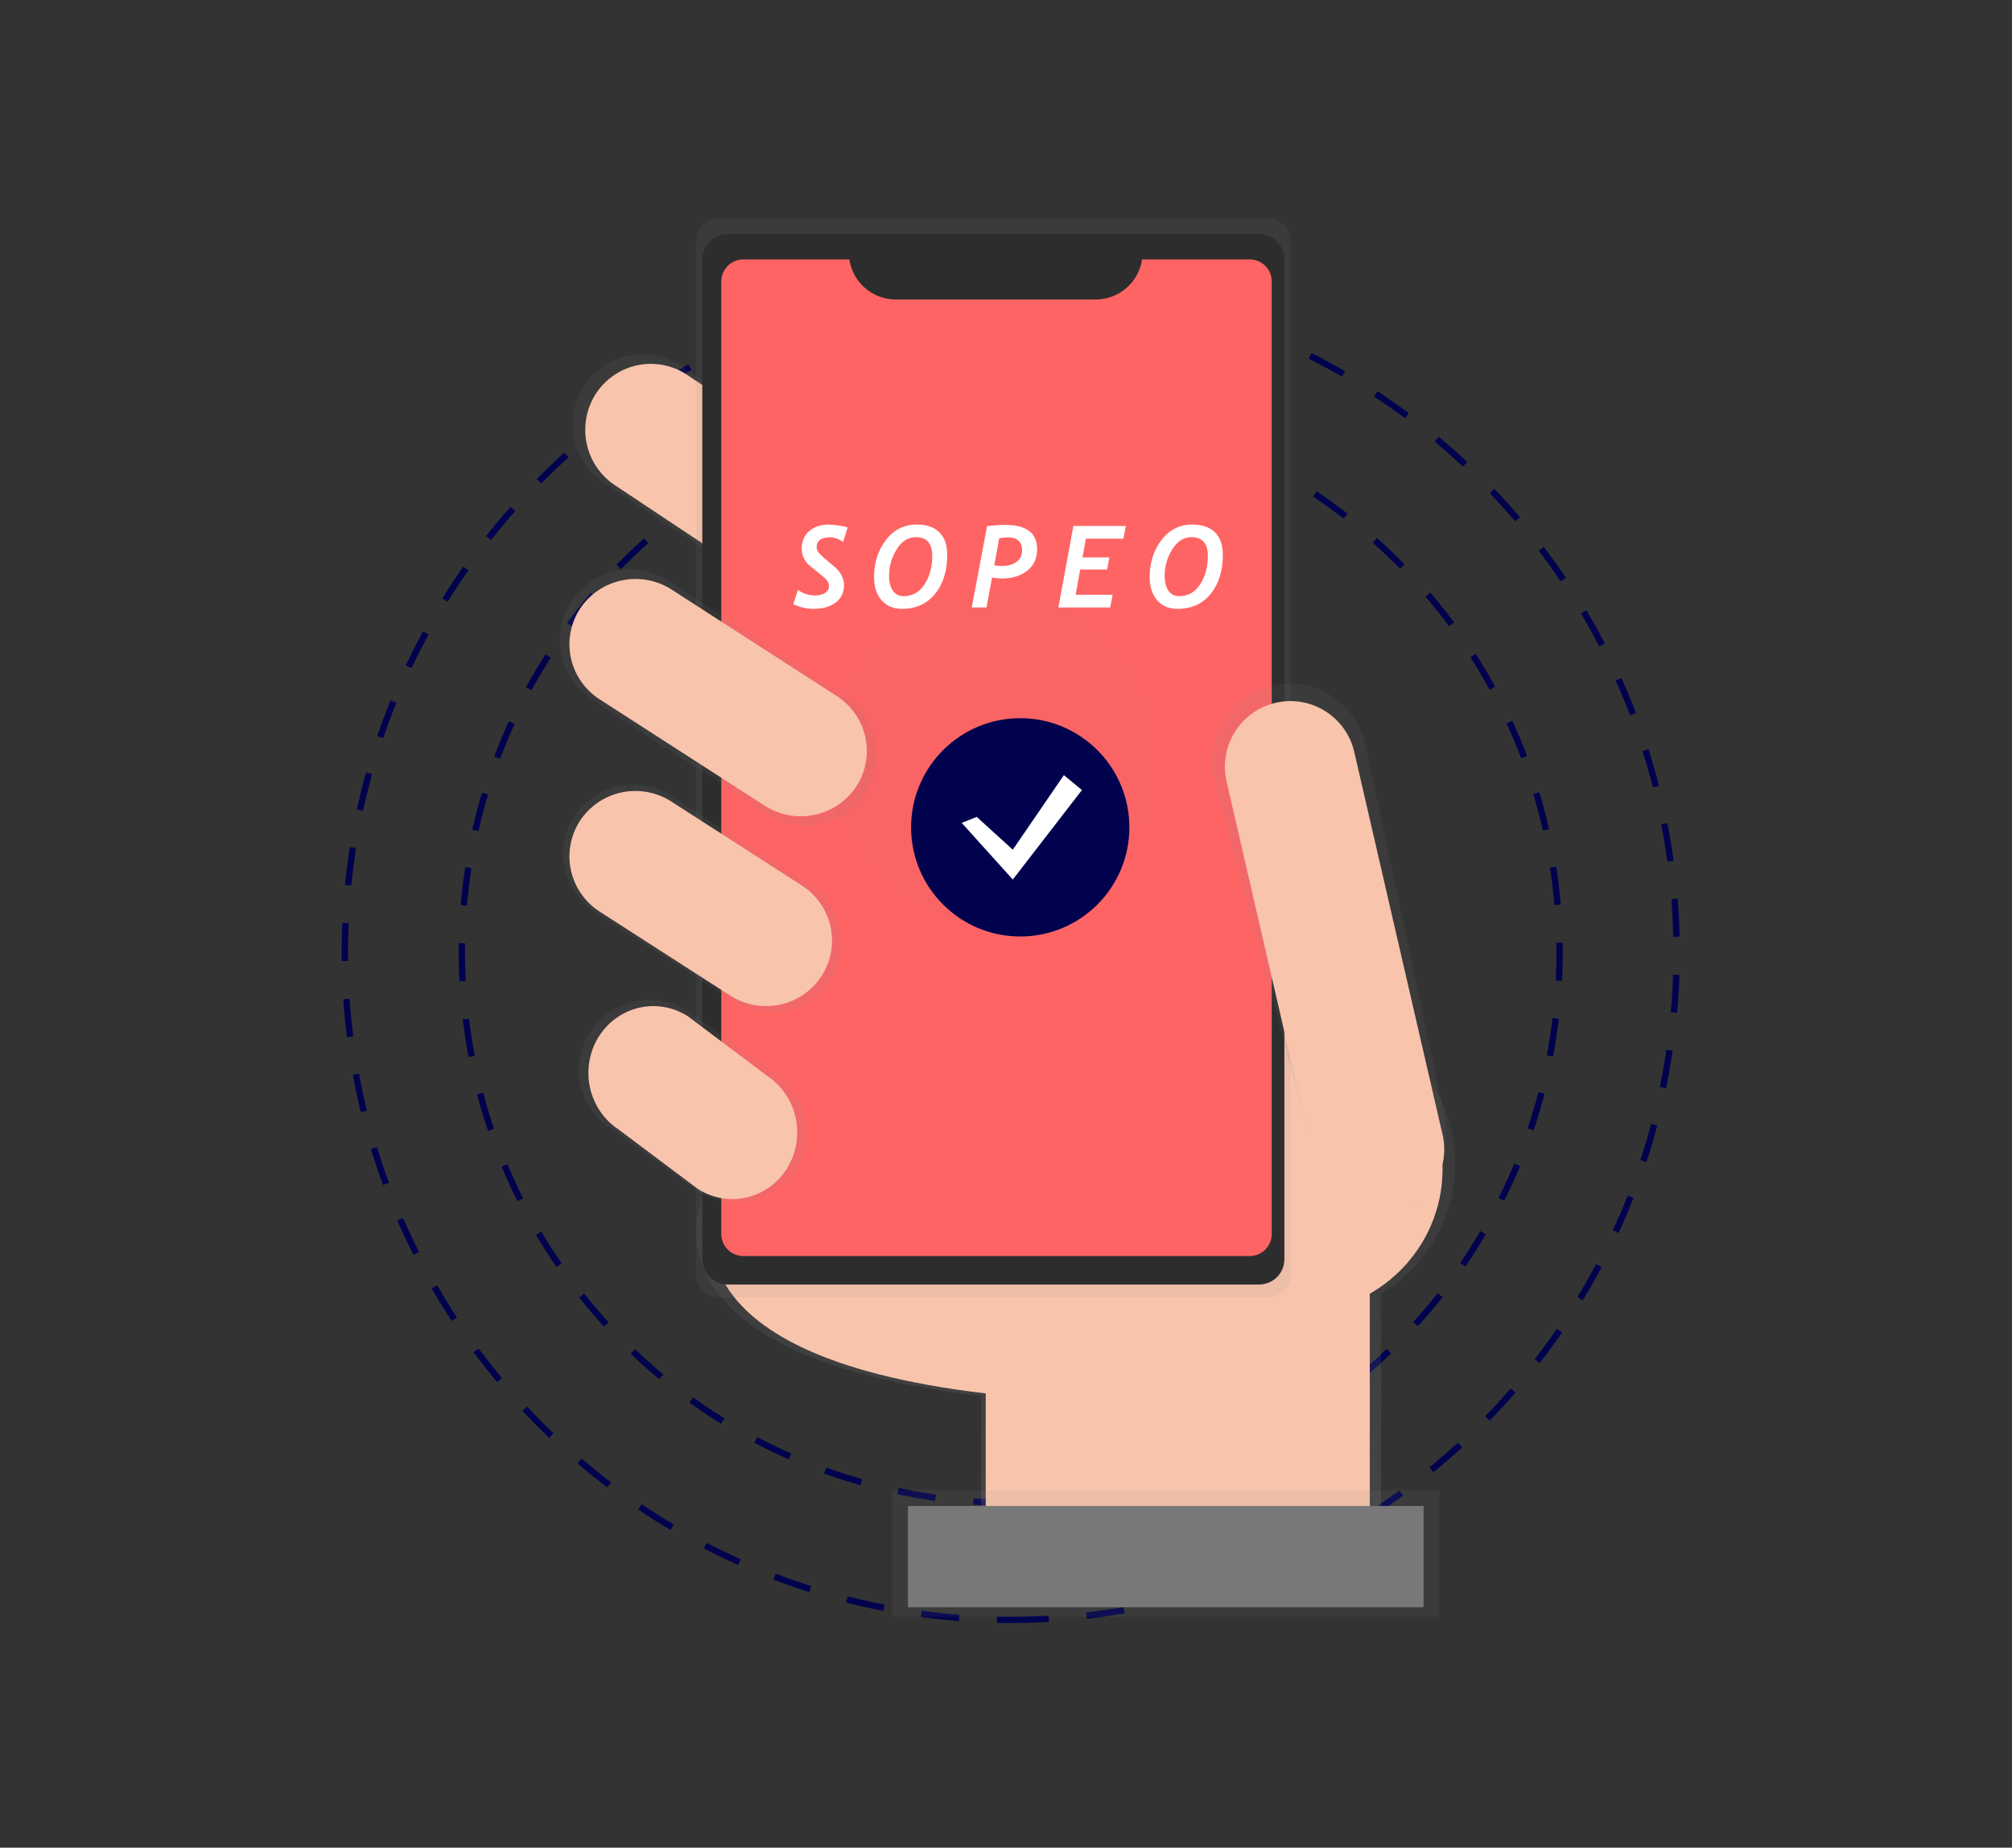
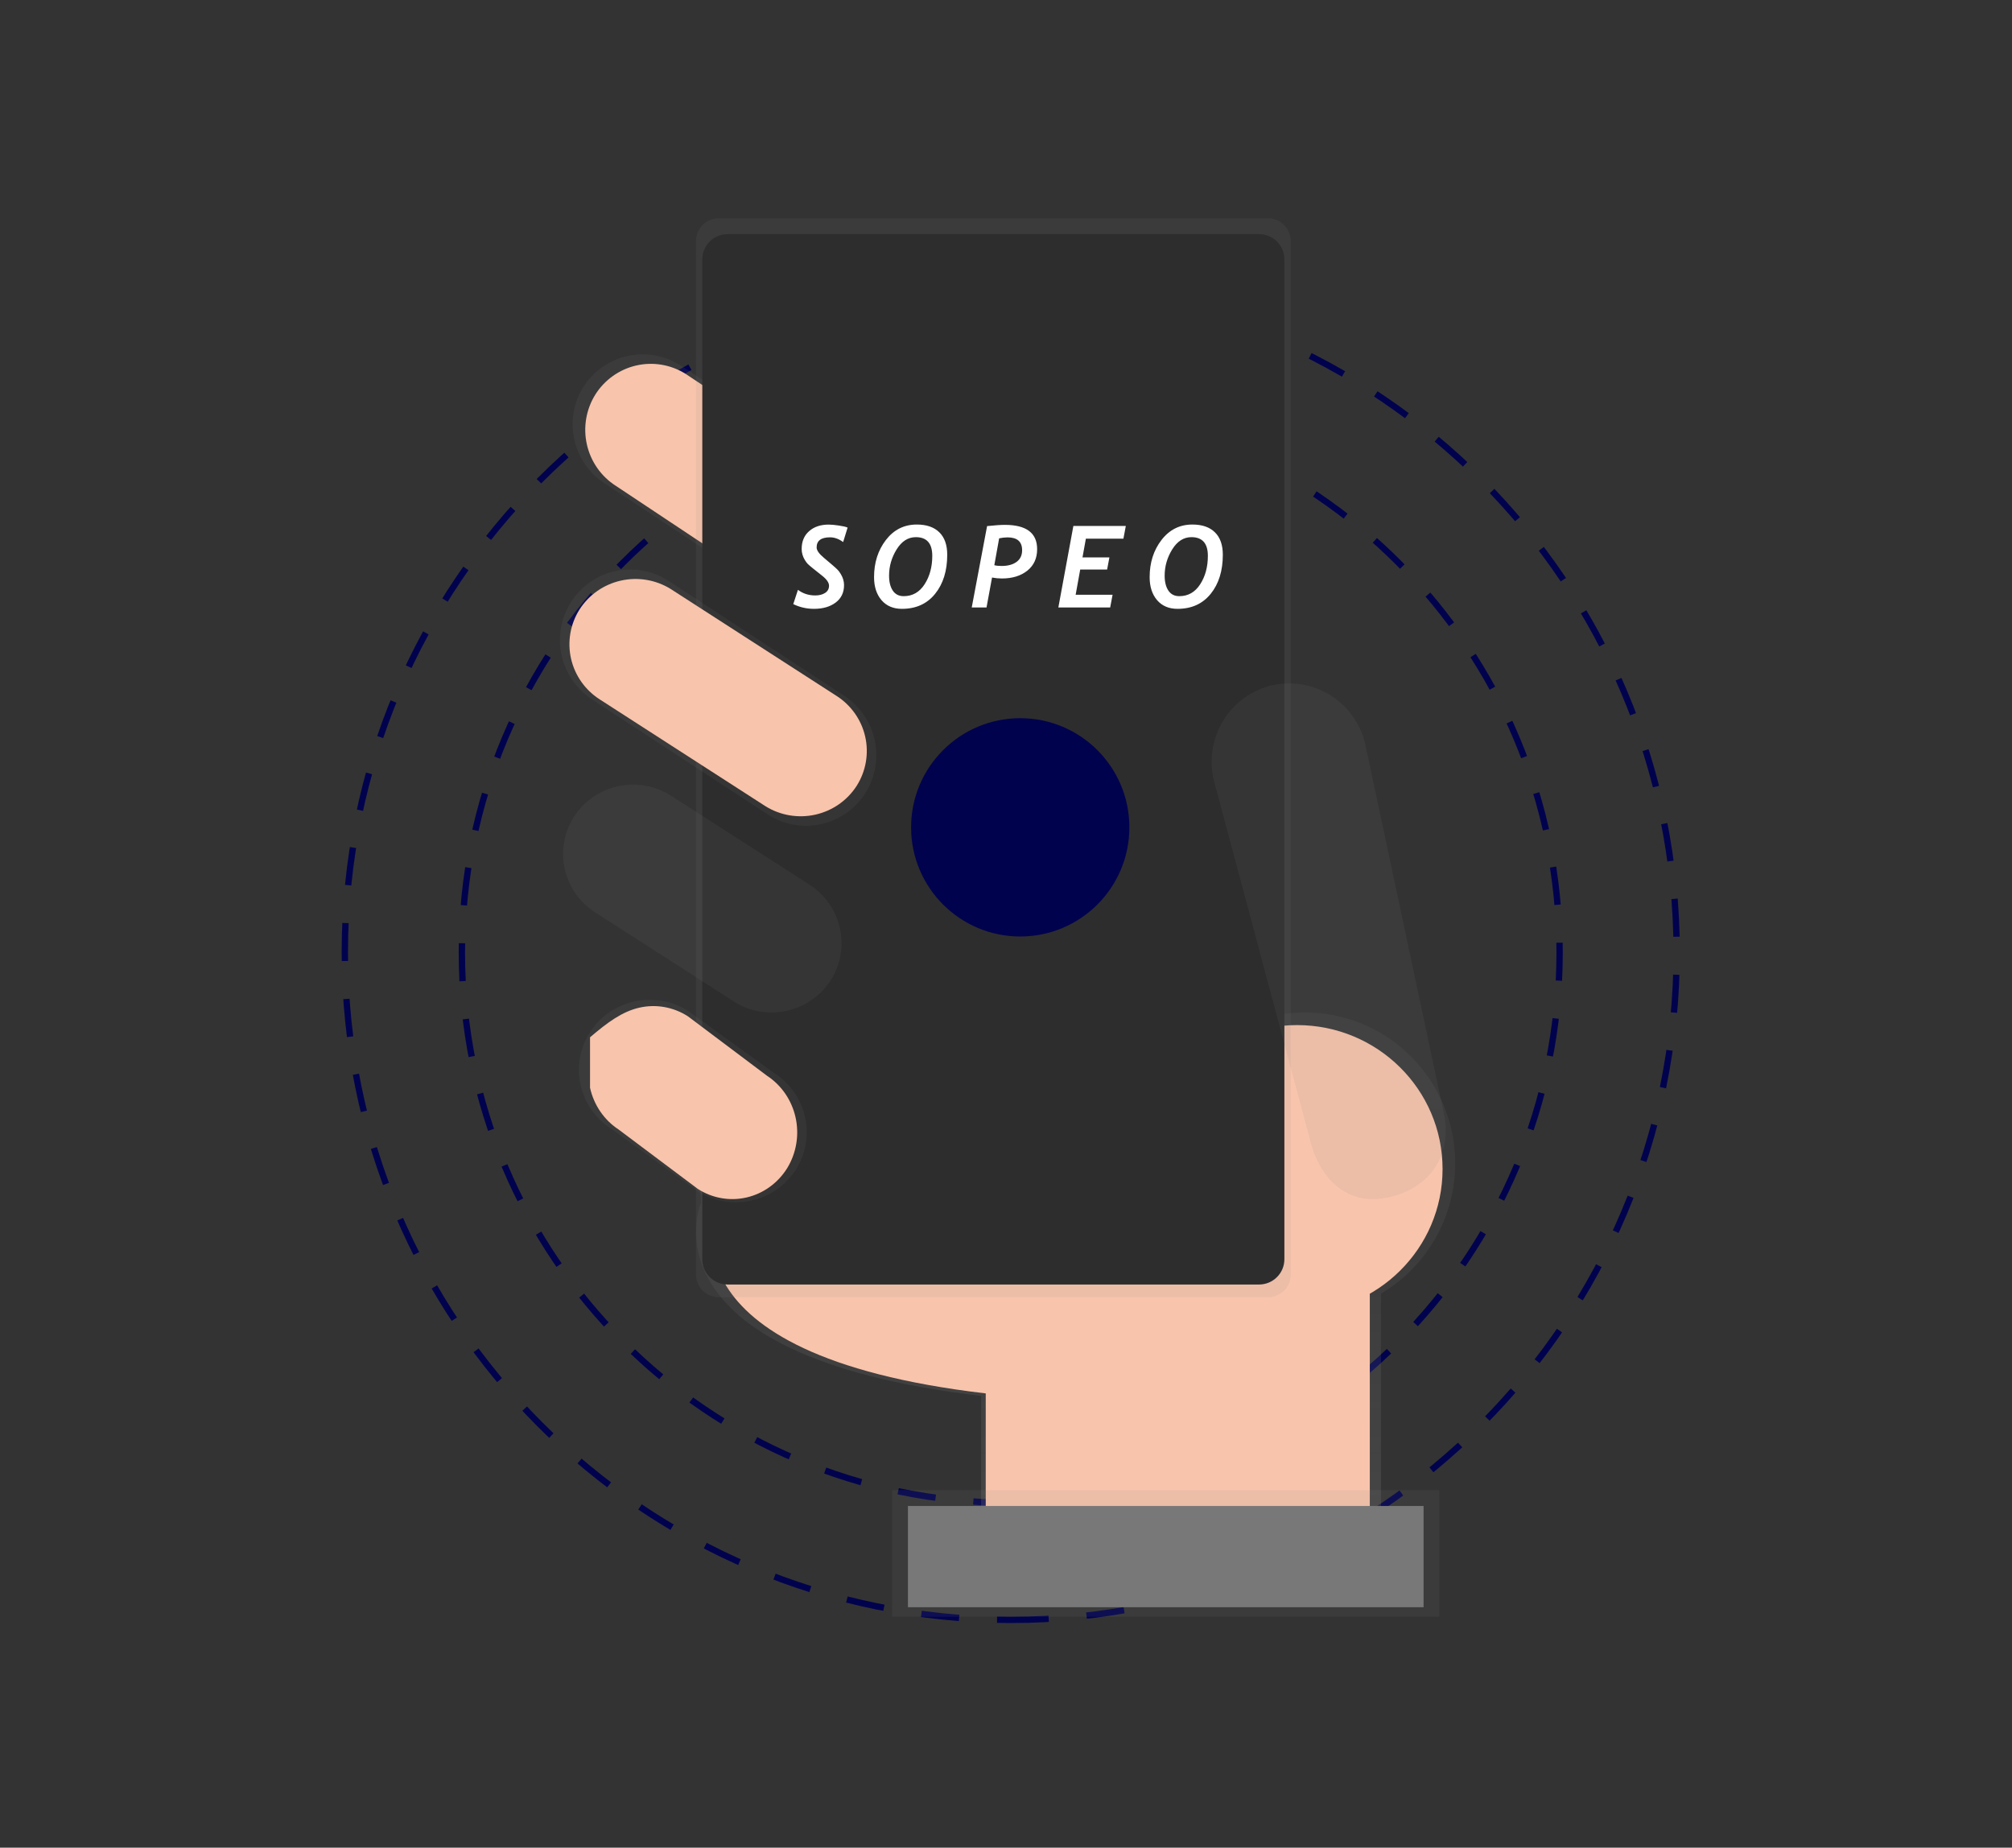
<svg xmlns="http://www.w3.org/2000/svg" width="636" height="584" viewBox="0 0 636 584" fill="none">
  <rect x="0" y="0" width="636" height="584" fill="#333333" stroke="none" />
  <path d="M319.5 475C415.321 475 493 397.098 493 301C493 204.902 415.321 127 319.5 127C223.679 127 146 204.902 146 301C146 397.098 223.679 475 319.5 475Z" stroke="#01024E" stroke-width="2" stroke-miterlimit="10" stroke-dasharray="12 12" />
  <path d="M319.5 512C435.756 512 530 417.532 530 301C530 184.468 435.756 90 319.5 90C203.244 90 109 184.468 109 301C109 417.532 203.244 512 319.5 512Z" stroke="#01024E" stroke-width="2" stroke-miterlimit="10" stroke-dasharray="12 12" />
  <path d="M460 367.749C460.003 355.86 455.594 344.398 447.637 335.605C439.679 326.813 428.745 321.323 416.975 320.21C405.205 319.097 393.445 322.441 383.997 329.587C374.549 336.734 368.093 347.168 365.892 358.85L220 354.87L221.602 380.076C221.602 380.076 200.798 428.349 310.134 441.21V490H436.531V408.88C443.669 404.676 449.59 398.669 453.707 391.454C457.824 384.24 459.993 376.068 460 367.749V367.749Z" fill="url(#paint0_linear)" />
  <path d="M226.559 382.059C226.559 382.059 206.58 428.127 311.594 440.417V487H433V363.635L225 358L226.559 382.059Z" fill="#F8C4AC" />
  <path d="M286.623 188.661C283.479 193.626 278.5 197.144 272.773 198.447C267.047 199.749 261.038 198.73 256.059 195.613L191.329 152.919C186.369 149.773 182.854 144.789 181.553 139.058C180.251 133.326 181.269 127.311 184.384 122.328V122.328C187.527 117.37 192.502 113.856 198.223 112.554C203.944 111.252 209.947 112.266 214.924 115.377L279.654 158.07C284.618 161.213 288.138 166.195 289.444 171.927C290.75 177.659 289.735 183.675 286.623 188.661V188.661Z" fill="url(#paint1_linear)" />
  <path d="M283.827 187.26C280.887 191.938 276.229 195.252 270.872 196.479C265.515 197.706 259.894 196.746 255.237 193.809L194.663 153.558C190.022 150.594 186.734 145.899 185.517 140.5C184.3 135.1 185.252 129.434 188.165 124.74V124.74C191.106 120.062 195.764 116.748 201.121 115.521C206.478 114.294 212.099 115.254 216.756 118.191L277.318 158.418C281.967 161.381 285.262 166.079 286.482 171.484C287.702 176.89 286.747 182.563 283.827 187.26V187.26Z" fill="#F8C4AC" />
  <path d="M410 415C435.405 415 456 394.629 456 369.5C456 344.371 435.405 324 410 324C384.595 324 364 344.371 364 369.5C364 394.629 384.595 415 410 415Z" fill="#F8C4AC" />
  <path d="M400.857 69H227.143C223.198 69 220 72.214 220 76.178V402.822C220 406.786 223.198 410 227.143 410H400.857C404.802 410 408 406.786 408 402.822V76.178C408 72.214 404.802 69 400.857 69Z" fill="url(#paint2_linear)" />
  <path d="M397.999 74H230.001C225.582 74 222 77.581 222 81.998V398.003C222 402.419 225.582 406 230.001 406H397.999C402.418 406 406 402.419 406 398.003V81.998C406 77.581 402.418 74 397.999 74Z" fill="#2D2D2D" />
-   <path d="M361.018 82C360.488 85.517 358.721 88.728 356.036 91.051C353.351 93.375 349.925 94.658 346.379 94.668H283.113C279.568 94.657 276.144 93.373 273.46 91.049C270.776 88.726 269.009 85.516 268.48 82H234.961C234.047 81.999 233.142 82.179 232.297 82.529C231.453 82.879 230.686 83.393 230.039 84.041C229.393 84.689 228.88 85.458 228.53 86.305C228.18 87.151 228 88.059 228 88.975V390.019C227.999 390.935 228.179 391.843 228.528 392.69C228.877 393.537 229.389 394.306 230.035 394.955C230.681 395.603 231.448 396.118 232.292 396.468C233.136 396.819 234.041 397 234.955 397H395.039C395.953 397.001 396.858 396.821 397.703 396.471C398.547 396.121 399.314 395.607 399.961 394.959C400.607 394.311 401.12 393.542 401.47 392.695C401.82 391.849 402 390.941 402 390.024V88.981C402.001 88.065 401.821 87.157 401.472 86.31C401.123 85.463 400.611 84.694 399.965 84.045C399.319 83.397 398.552 82.882 397.708 82.531C396.864 82.181 395.959 82 395.045 82H361.018Z" fill="#FF6464" />
  <path d="M439.204 378.38C426.017 381.449 416.967 372.795 413.917 359.532L383.617 246.316C382.168 239.92 383.294 233.207 386.748 227.643C390.202 222.08 395.703 218.117 402.051 216.621V216.621C408.407 215.163 415.078 216.296 420.608 219.771C426.137 223.247 430.075 228.782 431.562 235.169L456.289 351.307C459.338 364.576 452.386 375.312 439.204 378.38Z" fill="url(#paint3_linear)" />
-   <path d="M428.088 237.668C425.513 226.51 414.391 219.554 403.246 222.132C392.101 224.71 385.154 235.846 387.729 247.005L415.637 367.943C418.212 379.102 429.334 386.058 440.479 383.48C451.624 380.901 458.571 369.765 455.996 358.606L428.088 237.668Z" fill="#F8C4AC" />
  <path d="M455 471H282V511H455V471Z" fill="url(#paint4_linear)" />
  <path d="M450 476H287V508H450V476Z" fill="#787878" />
  <path d="M262.624 309.77C259.489 314.682 254.523 318.163 248.81 319.452C243.097 320.742 237.103 319.734 232.136 316.649L188.306 288.496C183.357 285.383 179.85 280.453 178.552 274.782C177.253 269.111 178.268 263.16 181.376 258.23V258.23C184.511 253.318 189.478 249.837 195.19 248.548C200.903 247.258 206.897 248.266 211.864 251.351L255.694 279.504C260.643 282.617 264.15 287.547 265.448 293.218C266.747 298.889 265.732 304.84 262.624 309.77V309.77Z" fill="url(#paint5_linear)" />
  <path d="M251.583 369.659C248.408 374.624 243.376 378.143 237.589 379.446C231.802 380.75 225.729 379.731 220.698 376.613L193.442 356.93C188.428 353.785 184.875 348.802 183.559 343.07C182.243 337.339 183.272 331.324 186.419 326.341V326.341C189.595 321.376 194.626 317.857 200.414 316.554C206.201 315.25 212.274 316.269 217.305 319.387L244.561 339.076C249.573 342.221 253.125 347.203 254.441 352.933C255.757 358.663 254.729 364.676 251.583 369.659Z" fill="url(#paint6_linear)" />
  <g opacity="0.5">
-     <path opacity="0.5" d="M314.353 292.248C343.423 292.248 366.989 268.653 366.989 239.547C366.989 210.441 343.423 186.846 314.353 186.846C285.283 186.846 261.717 210.441 261.717 239.547C261.717 268.653 285.283 292.248 314.353 292.248Z" fill="url(#paint7_linear)" />
-   </g>
+     </g>
  <path d="M322.5 296C341.554 296 357 280.554 357 261.5C357 242.446 341.554 227 322.5 227C303.446 227 288 242.446 288 261.5C288 280.554 303.446 296 322.5 296Z" fill="#01024E" />
-   <path d="M308.751 258.198L320.149 268.569L336.297 245L342 249.715L320.149 278L304 260.087L308.751 258.198Z" fill="white" />
-   <path d="M248.882 369.142C245.97 373.876 241.357 377.231 236.052 378.473C230.746 379.715 225.179 378.743 220.567 375.771L195.57 357.026C190.974 354.026 187.718 349.275 186.512 343.809C185.306 338.344 186.249 332.609 189.135 327.858V327.858C192.047 323.124 196.66 319.769 201.966 318.527C207.271 317.285 212.838 318.257 217.451 321.229L242.442 340.01C247.029 343.008 250.279 347.753 251.486 353.21C252.692 358.666 251.756 364.393 248.882 369.142V369.142Z" fill="#F8C4AC" />
-   <path d="M259.816 308.34C256.859 312.979 252.174 316.266 246.786 317.483C241.398 318.7 235.745 317.748 231.061 314.835L189.718 288.244C185.051 285.304 181.744 280.647 180.52 275.292C179.296 269.936 180.253 264.316 183.184 259.66V259.66C186.141 255.021 190.826 251.734 196.214 250.517C201.602 249.3 207.255 250.252 211.939 253.165L253.282 279.756C257.949 282.696 261.256 287.353 262.48 292.708C263.704 298.064 262.747 303.684 259.816 308.34Z" fill="#F8C4AC" />
+   <path d="M248.882 369.142C245.97 373.876 241.357 377.231 236.052 378.473C230.746 379.715 225.179 378.743 220.567 375.771L195.57 357.026C190.974 354.026 187.718 349.275 186.512 343.809V327.858C192.047 323.124 196.66 319.769 201.966 318.527C207.271 317.285 212.838 318.257 217.451 321.229L242.442 340.01C247.029 343.008 250.279 347.753 251.486 353.21C252.692 358.666 251.756 364.393 248.882 369.142V369.142Z" fill="#F8C4AC" />
  <path d="M273.606 250.59C270.453 255.59 265.459 259.132 259.715 260.443C253.971 261.754 247.945 260.729 242.951 257.59L187.359 221.215C182.384 218.046 178.859 213.028 177.554 207.256C176.249 201.484 177.27 195.428 180.394 190.41C183.547 185.411 188.541 181.868 194.285 180.557C200.029 179.246 206.055 180.271 211.049 183.41L266.641 219.785C271.616 222.954 275.141 227.972 276.446 233.744C277.751 239.516 276.73 245.572 273.606 250.59Z" fill="url(#paint8_linear)" />
  <path d="M270.812 248.361C267.848 252.99 263.154 256.27 257.755 257.484C252.357 258.699 246.692 257.749 241.998 254.842L189.738 221.16C185.062 218.227 181.748 213.581 180.521 208.237C179.294 202.893 180.254 197.285 183.19 192.639V192.639C186.154 188.01 190.847 184.73 196.246 183.516C201.645 182.301 207.31 183.251 212.004 186.158L264.258 219.84C268.935 222.772 272.25 227.418 273.478 232.762C274.706 238.106 273.747 243.714 270.812 248.361V248.361Z" fill="#F8C4AC" />
  <path d="M266.523 171.328C265.164 170.332 263.781 169.834 262.375 169.834C259.551 169.834 258.139 170.9 258.139 173.033C258.139 173.936 258.889 175.014 260.389 176.268L263.043 178.518C263.863 179.221 264.432 179.736 264.748 180.064C265.064 180.381 265.398 180.826 265.75 181.4C266.102 181.975 266.365 182.555 266.541 183.141C266.717 183.727 266.805 184.324 266.805 184.934C266.805 187.289 265.92 189.129 264.15 190.453C262.393 191.777 260.107 192.439 257.295 192.439C254.986 192.439 252.807 191.941 250.756 190.945L252.232 186.428C253.803 187.611 255.625 188.203 257.699 188.203C258.953 188.203 259.99 187.939 260.811 187.412C261.643 186.873 262.059 186.111 262.059 185.127C262.059 184.154 261.309 183.082 259.809 181.91L257.049 179.713C256.205 179.033 255.631 178.541 255.326 178.236C255.033 177.932 254.723 177.51 254.395 176.971C254.066 176.42 253.82 175.857 253.656 175.283C253.492 174.709 253.41 174.117 253.41 173.508C253.41 171.141 254.195 169.266 255.766 167.883C257.336 166.5 259.393 165.809 261.936 165.809C262.779 165.809 263.857 165.908 265.17 166.107C266.482 166.295 267.402 166.512 267.93 166.758L266.523 171.328ZM276.291 182.42C276.291 177.838 277.539 173.924 280.035 170.678C282.542 167.42 285.8 165.791 289.808 165.791C292.89 165.791 295.263 166.611 296.927 168.252C298.591 169.881 299.423 172.242 299.423 175.336C299.423 180.41 298.146 184.529 295.591 187.693C293.037 190.857 289.539 192.439 285.097 192.439C282.378 192.439 280.228 191.525 278.646 189.697C277.076 187.857 276.291 185.432 276.291 182.42ZM281.037 181.945C281.037 183.926 281.429 185.502 282.214 186.674C283 187.846 284.148 188.432 285.66 188.432C288.449 188.432 290.652 187.178 292.269 184.67C293.886 182.162 294.695 179.168 294.695 175.688C294.695 171.75 292.96 169.781 289.492 169.781C287.054 169.781 285.033 171.07 283.427 173.648C281.834 176.227 281.037 178.992 281.037 181.945ZM313.585 182.543L311.845 192H307.169L312.021 166.283C314.47 166.025 316.339 165.896 317.628 165.896C324.437 165.896 327.841 168.457 327.841 173.578C327.841 176.461 326.804 178.729 324.73 180.381C322.667 182.021 319.989 182.842 316.696 182.842C315.642 182.842 314.605 182.742 313.585 182.543ZM315.835 170.15L314.306 178.641C314.903 178.805 315.665 178.887 316.591 178.887C318.583 178.887 320.165 178.459 321.337 177.604C322.509 176.748 323.095 175.518 323.095 173.912C323.095 171.205 321.56 169.852 318.489 169.852C317.669 169.852 316.784 169.951 315.835 170.15ZM355.116 170.256H343.251L342.178 176.18H350.686L349.965 180.012H341.458L340.016 187.992H351.688L350.932 192H334.549L339.295 166.248H355.872L355.116 170.256ZM363.406 182.42C363.406 177.838 364.654 173.924 367.15 170.678C369.658 167.42 372.916 165.791 376.924 165.791C380.006 165.791 382.379 166.611 384.043 168.252C385.707 169.881 386.539 172.242 386.539 175.336C386.539 180.41 385.262 184.529 382.707 187.693C380.152 190.857 376.654 192.439 372.213 192.439C369.494 192.439 367.344 191.525 365.762 189.697C364.191 187.857 363.406 185.432 363.406 182.42ZM368.152 181.945C368.152 183.926 368.545 185.502 369.33 186.674C370.115 187.846 371.264 188.432 372.775 188.432C375.565 188.432 377.768 187.178 379.385 184.67C381.002 182.162 381.811 179.168 381.811 175.688C381.811 171.75 380.076 169.781 376.607 169.781C374.17 169.781 372.149 171.07 370.543 173.648C368.949 176.227 368.152 178.992 368.152 181.945Z" fill="white" />
  <defs>
    <linearGradient id="paint0_linear" x1="340.009" y1="490.029" x2="340.009" y2="320.006" gradientUnits="userSpaceOnUse">
      <stop stop-color="#808080" stop-opacity="0.25" />
      <stop offset="0.54" stop-color="#808080" stop-opacity="0.12" />
      <stop offset="1" stop-color="#808080" stop-opacity="0.1" />
    </linearGradient>
    <linearGradient id="paint1_linear" x1="50031.1" y1="25762.2" x2="50031.1" y2="12769.6" gradientUnits="userSpaceOnUse">
      <stop stop-color="#808080" stop-opacity="0.25" />
      <stop offset="0.54" stop-color="#808080" stop-opacity="0.12" />
      <stop offset="1" stop-color="#808080" stop-opacity="0.1" />
    </linearGradient>
    <linearGradient id="paint2_linear" x1="111286" y1="223102" x2="111286" y2="24653.7" gradientUnits="userSpaceOnUse">
      <stop stop-color="#808080" stop-opacity="0.25" />
      <stop offset="0.54" stop-color="#808080" stop-opacity="0.12" />
      <stop offset="1" stop-color="#808080" stop-opacity="0.1" />
    </linearGradient>
    <linearGradient id="paint3_linear" x1="57502.1" y1="98001.3" x2="57502.1" y2="52808" gradientUnits="userSpaceOnUse">
      <stop stop-color="#808080" stop-opacity="0.25" />
      <stop offset="0.54" stop-color="#808080" stop-opacity="0.12" />
      <stop offset="1" stop-color="#808080" stop-opacity="0.1" />
    </linearGradient>
    <linearGradient id="paint4_linear" x1="118464" y1="33523.5" x2="118464" y2="30763.5" gradientUnits="userSpaceOnUse">
      <stop stop-color="#808080" stop-opacity="0.25" />
      <stop offset="0.54" stop-color="#808080" stop-opacity="0.12" />
      <stop offset="1" stop-color="#808080" stop-opacity="0.1" />
    </linearGradient>
    <linearGradient id="paint5_linear" x1="38270.6" y1="36333.7" x2="38270.6" y2="27448.9" gradientUnits="userSpaceOnUse">
      <stop stop-color="#808080" stop-opacity="0.25" />
      <stop offset="0.54" stop-color="#808080" stop-opacity="0.12" />
      <stop offset="1" stop-color="#808080" stop-opacity="0.1" />
    </linearGradient>
    <linearGradient id="paint6_linear" x1="31004" y1="38938.7" x2="31004" y2="31928.8" gradientUnits="userSpaceOnUse">
      <stop stop-color="#808080" stop-opacity="0.25" />
      <stop offset="0.54" stop-color="#808080" stop-opacity="0.12" />
      <stop offset="1" stop-color="#808080" stop-opacity="0.1" />
    </linearGradient>
    <linearGradient id="paint7_linear" x1="37372.1" y1="40337.9" x2="37372.1" y2="21377" gradientUnits="userSpaceOnUse">
      <stop stop-color="#808080" stop-opacity="0.25" />
      <stop offset="0.54" stop-color="#808080" stop-opacity="0.12" />
      <stop offset="1" stop-color="#808080" stop-opacity="0.1" />
    </linearGradient>
    <linearGradient id="paint8_linear" x1="44382" y1="32551.7" x2="44382" y2="21452.2" gradientUnits="userSpaceOnUse">
      <stop stop-color="#808080" stop-opacity="0.25" />
      <stop offset="0.54" stop-color="#808080" stop-opacity="0.12" />
      <stop offset="1" stop-color="#808080" stop-opacity="0.1" />
    </linearGradient>
  </defs>
</svg>